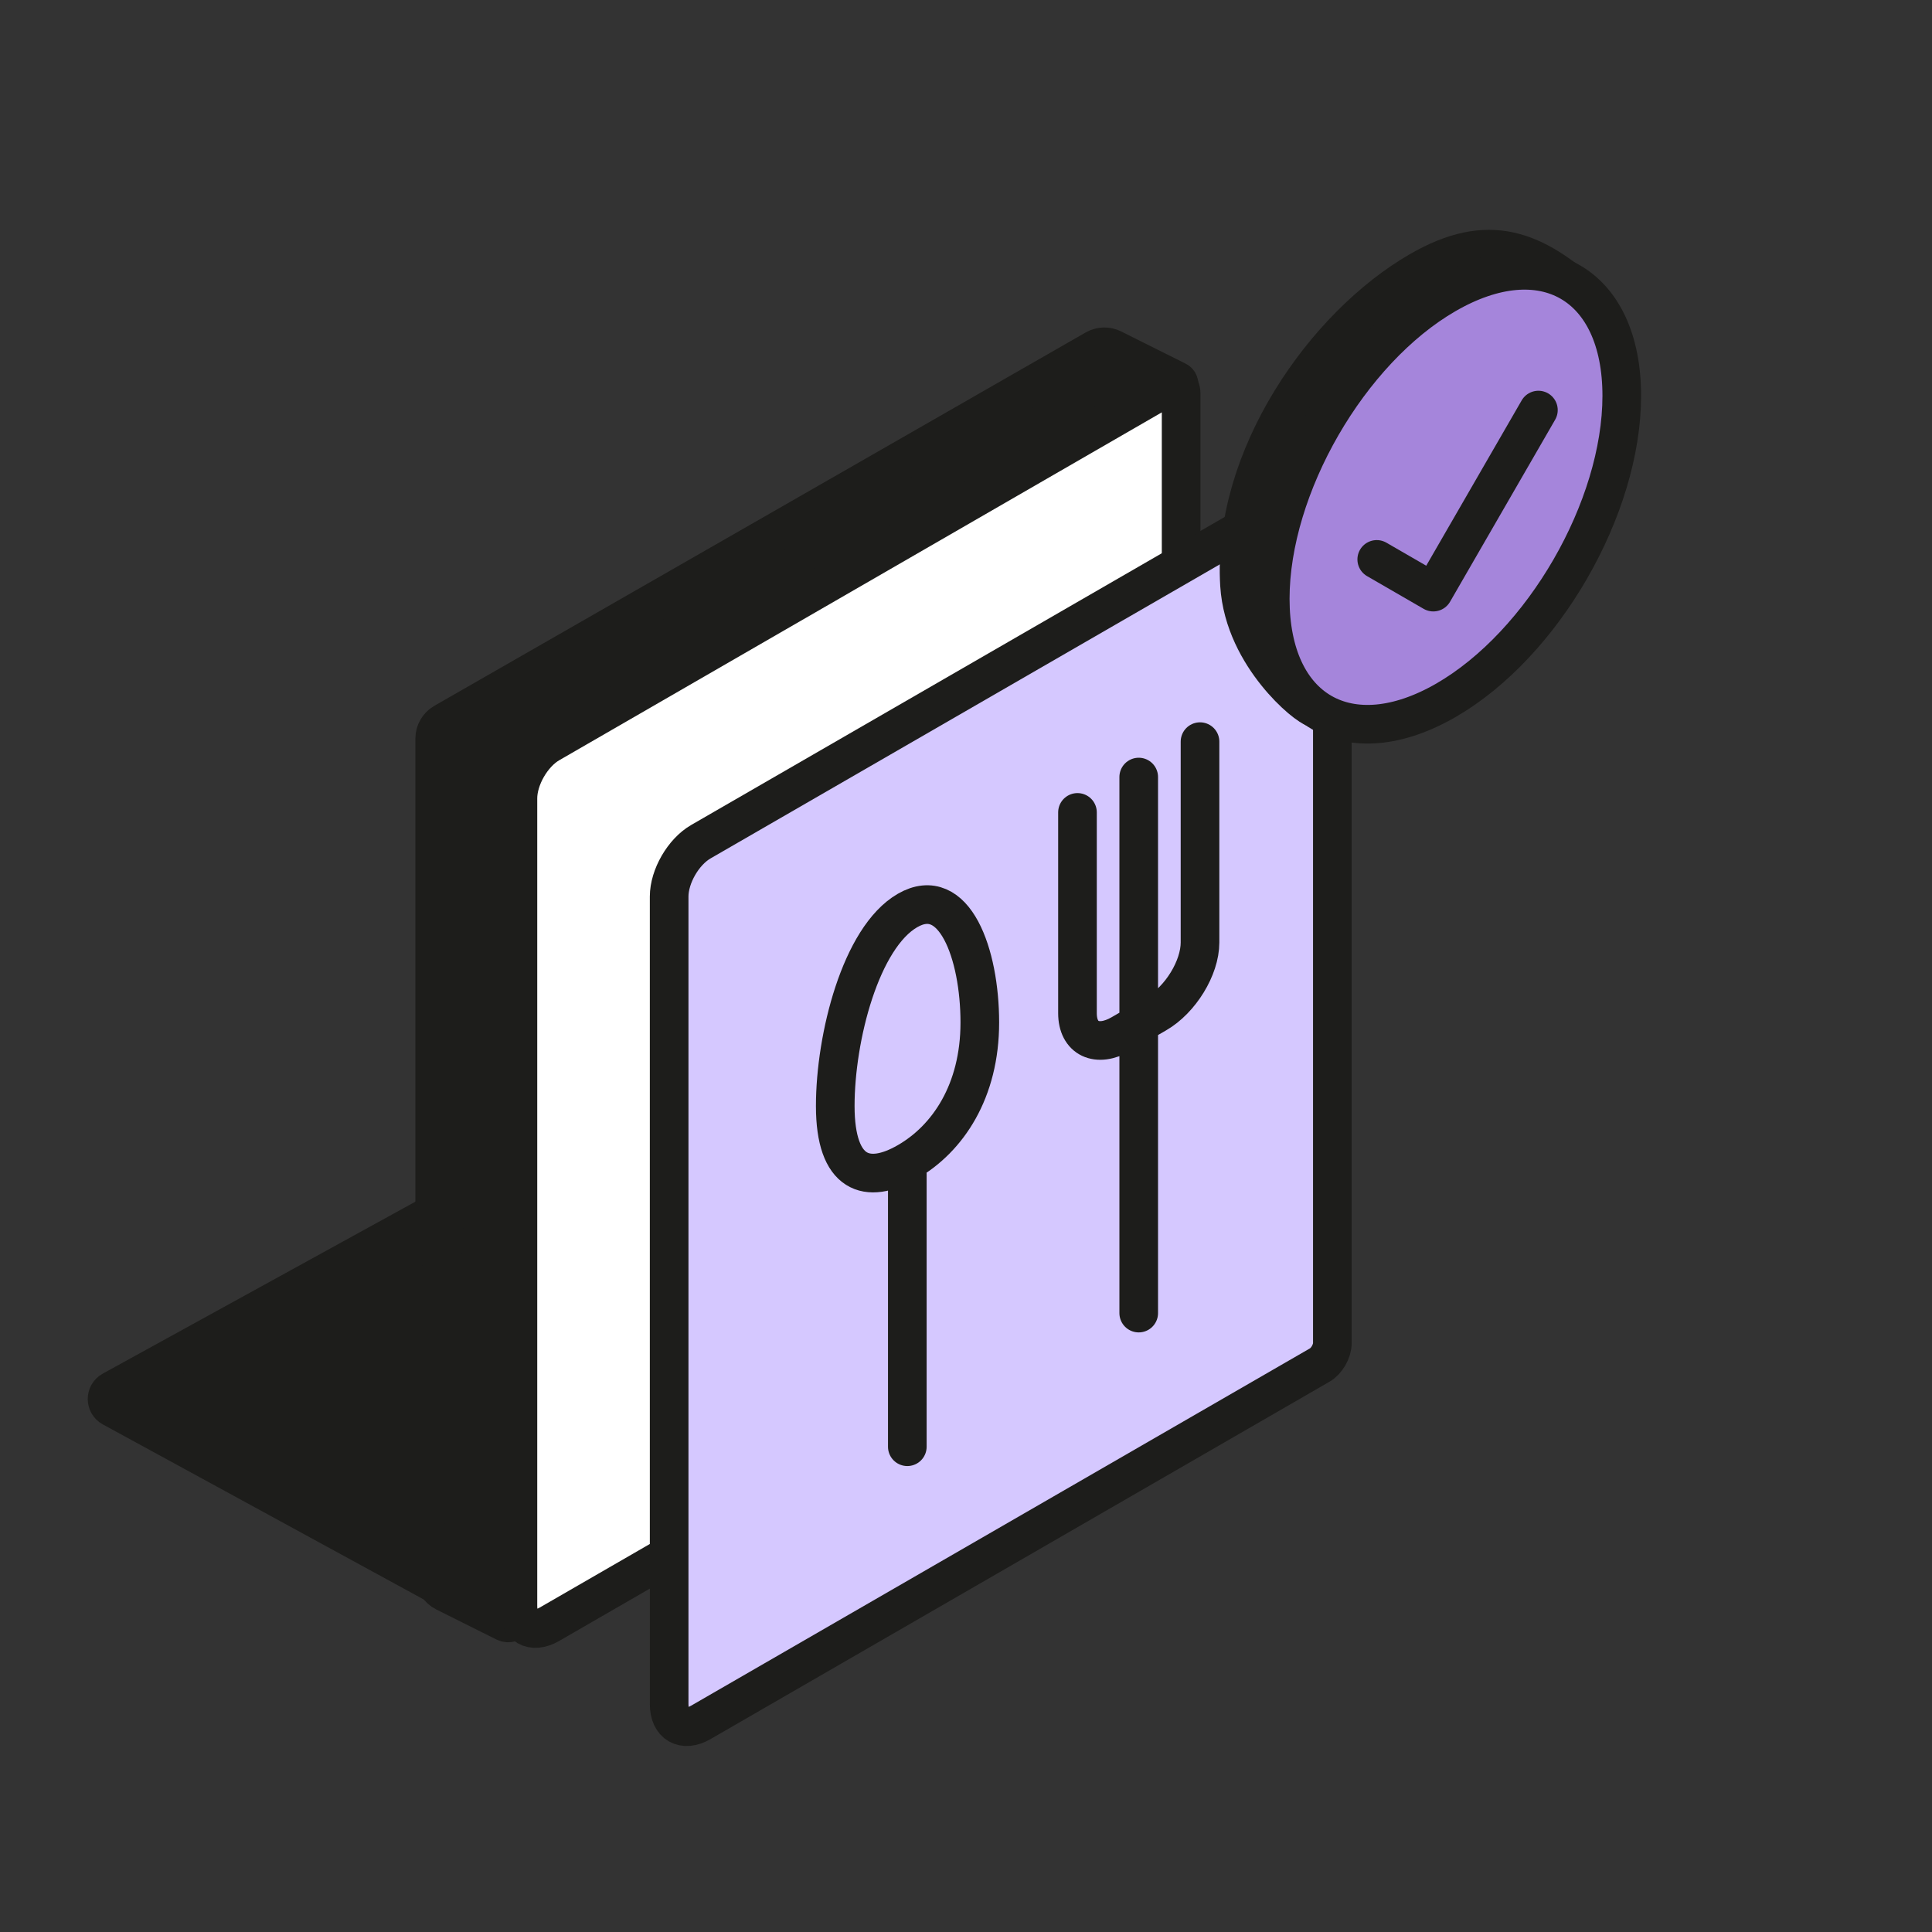
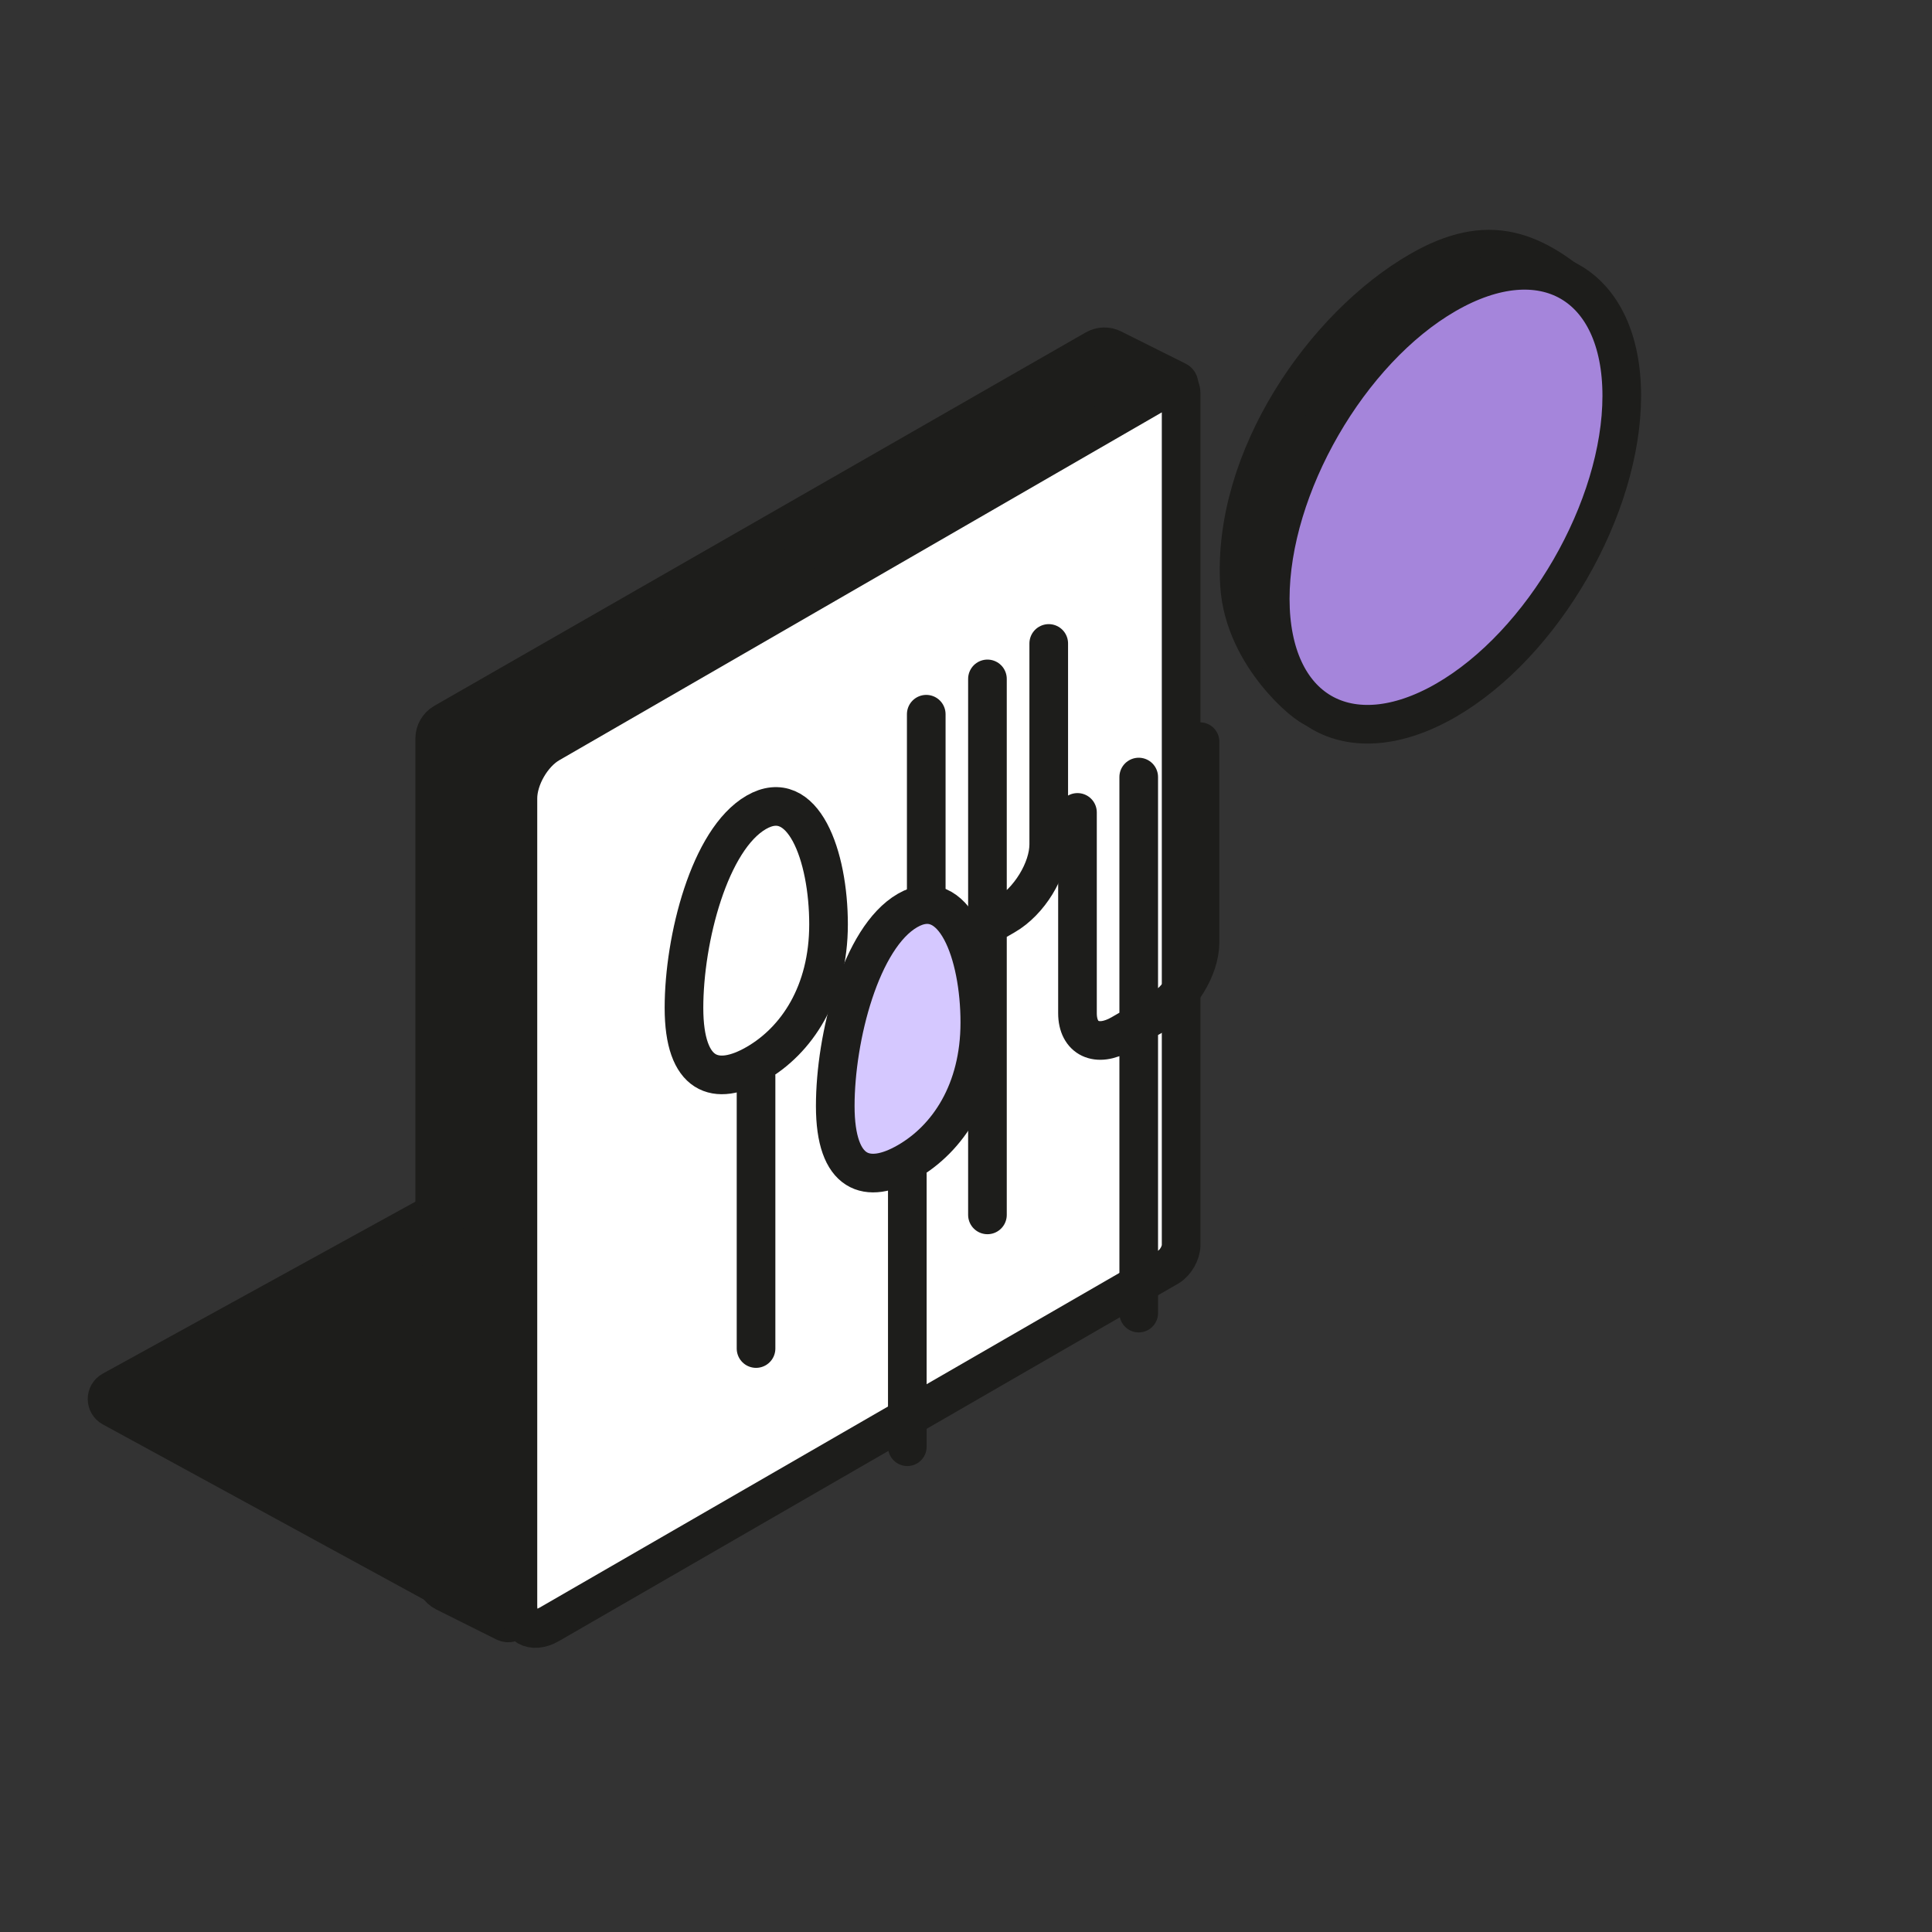
<svg xmlns="http://www.w3.org/2000/svg" width="40" height="40" viewBox="0 0 40 40" fill="none">
  <rect x="0" y="0" width="40" height="40" fill="#333333" stroke="none" />
  <path d="M9.209 32.963L10.454 33.585C10.527 33.622 10.616 33.594 10.655 33.522L24.401 7.99C24.422 7.953 24.407 7.906 24.369 7.887L23.034 7.22C22.921 7.163 22.787 7.167 22.677 7.23L9.19 14.961C9.073 15.029 9 15.154 9 15.29L9 32.624C9 32.768 9.081 32.899 9.209 32.963Z" fill="#1D1D1B" />
  <path d="M9.209 32.963L10.454 33.585C10.527 33.622 10.616 33.594 10.655 33.522L24.401 7.99C24.422 7.953 24.407 7.906 24.369 7.887L23.034 7.22C22.921 7.163 22.787 7.167 22.677 7.23L9.19 14.961C9.073 15.029 9 15.154 9 15.29L9 32.624C9 32.768 9.081 32.899 9.209 32.963Z" stroke="#1D1D1B" stroke-width="0.8" />
  <path d="M10.723 16.529C10.723 16.111 11.016 15.603 11.378 15.394L24.192 7.996C24.336 7.913 24.454 7.98 24.454 8.148V25.776C24.454 25.943 24.336 26.146 24.192 26.23L11.378 33.627C11.016 33.837 10.723 33.667 10.723 33.249V16.529Z" fill="white" />
  <path d="M10.723 16.529C10.723 16.111 11.016 15.603 11.378 15.394L24.192 7.996C24.336 7.913 24.454 7.98 24.454 8.148V25.776C24.454 25.943 24.336 26.146 24.192 26.23L11.378 33.627C11.016 33.837 10.723 33.667 10.723 33.249V16.529Z" stroke="#1D1D1B" stroke-width="0.8" />
  <path fill-rule="evenodd" clip-rule="evenodd" d="M17.154 19.138C17.154 17.713 16.626 16.26 15.657 16.819C14.689 17.378 14.161 19.442 14.161 20.866C14.161 22.29 14.824 22.504 15.657 22.023C16.49 21.542 17.154 20.562 17.154 19.138Z" fill="white" />
  <path d="M15.653 22.276V27.92M21.713 13.322V17.48C21.713 18.006 21.308 18.667 20.808 18.956L20.082 19.375C19.582 19.664 19.177 19.471 19.177 18.945V14.787M20.444 14.056V25.153M17.154 19.138C17.154 17.713 16.626 16.26 15.657 16.819C14.689 17.378 14.161 19.441 14.161 20.866C14.161 22.29 14.824 22.504 15.657 22.023C16.49 21.542 17.154 20.562 17.154 19.138Z" stroke="#1D1D1B" stroke-width="0.8" stroke-miterlimit="10" stroke-linecap="round" stroke-linejoin="round" />
-   <path d="M13.854 18.562C13.854 18.144 14.148 17.636 14.51 17.427L27.323 10.029C27.468 9.945 27.585 10.013 27.585 10.18V27.808C27.585 27.976 27.468 28.179 27.323 28.262L14.51 35.66C14.148 35.869 13.854 35.7 13.854 35.282V18.562Z" fill="#D5C8FF" />
-   <path d="M13.854 18.562C13.854 18.144 14.148 17.636 14.51 17.427L27.323 10.029C27.468 9.945 27.585 10.013 27.585 10.18V27.808C27.585 27.976 27.468 28.179 27.323 28.262L14.51 35.66C14.148 35.869 13.854 35.7 13.854 35.282V18.562Z" stroke="#1D1D1B" stroke-width="0.8" />
  <path fill-rule="evenodd" clip-rule="evenodd" d="M20.286 21.171C20.286 19.746 19.758 18.293 18.789 18.852C17.821 19.411 17.293 21.474 17.293 22.899C17.293 24.323 17.956 24.537 18.789 24.056C19.622 23.575 20.286 22.595 20.286 21.171Z" fill="#D5C8FF" />
  <path d="M18.785 24.309V29.953M24.845 15.355V19.513C24.845 20.039 24.44 20.7 23.94 20.988L23.213 21.408C22.714 21.696 22.308 21.504 22.308 20.977V16.82M23.576 16.088V27.186M20.286 21.17C20.286 19.746 19.758 18.292 18.789 18.851C17.821 19.41 17.293 21.474 17.293 22.898C17.293 24.323 17.956 24.537 18.789 24.055C19.622 23.575 20.286 22.595 20.286 21.17Z" stroke="#1D1D1B" stroke-width="0.8" stroke-miterlimit="10" stroke-linecap="round" stroke-linejoin="round" />
  <path d="M32.868 8.038C32.868 10.131 31.398 12.677 29.585 13.723C28.818 14.166 28.077 14.448 27.478 14.235C27.331 14.235 26.091 13.207 26.009 11.885C25.862 9.535 27.574 7.057 29.387 6.01C30.643 5.285 31.487 5.569 32.618 6.597C32.809 6.891 32.868 7.395 32.868 8.038Z" fill="#1D1D1B" />
  <path d="M32.892 6.194C32.903 6.204 32.913 6.216 32.922 6.23C33.157 6.591 33.214 7.181 33.214 7.837C33.214 10.152 31.589 12.966 29.585 14.123C28.793 14.58 27.964 14.912 27.277 14.677C27.245 14.671 27.22 14.66 27.206 14.654C27.18 14.642 27.152 14.626 27.124 14.608C27.068 14.572 27.002 14.522 26.928 14.46C26.782 14.336 26.603 14.159 26.426 13.938C26.081 13.508 25.711 12.873 25.663 12.112C25.499 9.484 27.426 6.742 29.387 5.61C30.814 4.786 31.748 5.154 32.892 6.194Z" stroke="#1D1D1B" stroke-width="0.8" stroke-linejoin="round" />
  <path d="M29.938 14.498C27.928 15.658 26.299 14.717 26.299 12.397C26.299 10.076 27.928 7.254 29.938 6.094C31.948 4.933 33.577 5.874 33.577 8.195C33.577 10.515 31.948 13.337 29.938 14.498Z" fill="#A585DB" stroke="#1D1D1B" stroke-width="0.8" stroke-linejoin="round" />
-   <path d="M28.504 11.582L29.675 12.259L31.851 8.49" stroke="#1D1D1B" stroke-width="0.8" stroke-linecap="round" stroke-linejoin="round" />
  <path d="M2.321 29.14L9.932 33.292L8.841 32.156C8.802 32.115 8.782 32.061 8.786 32.005L9.189 25.362C9.198 25.205 9.031 25.099 8.893 25.175L2.32 28.79C2.182 28.866 2.182 29.065 2.321 29.14Z" fill="#1D1D1B" />
  <path d="M2.321 29.14L9.932 33.292L8.841 32.156C8.802 32.115 8.782 32.061 8.786 32.005L9.189 25.362C9.198 25.205 9.031 25.099 8.893 25.175L2.32 28.79C2.182 28.866 2.182 29.065 2.321 29.14Z" stroke="#1D1D1B" stroke-width="0.8" stroke-linejoin="round" />
</svg>